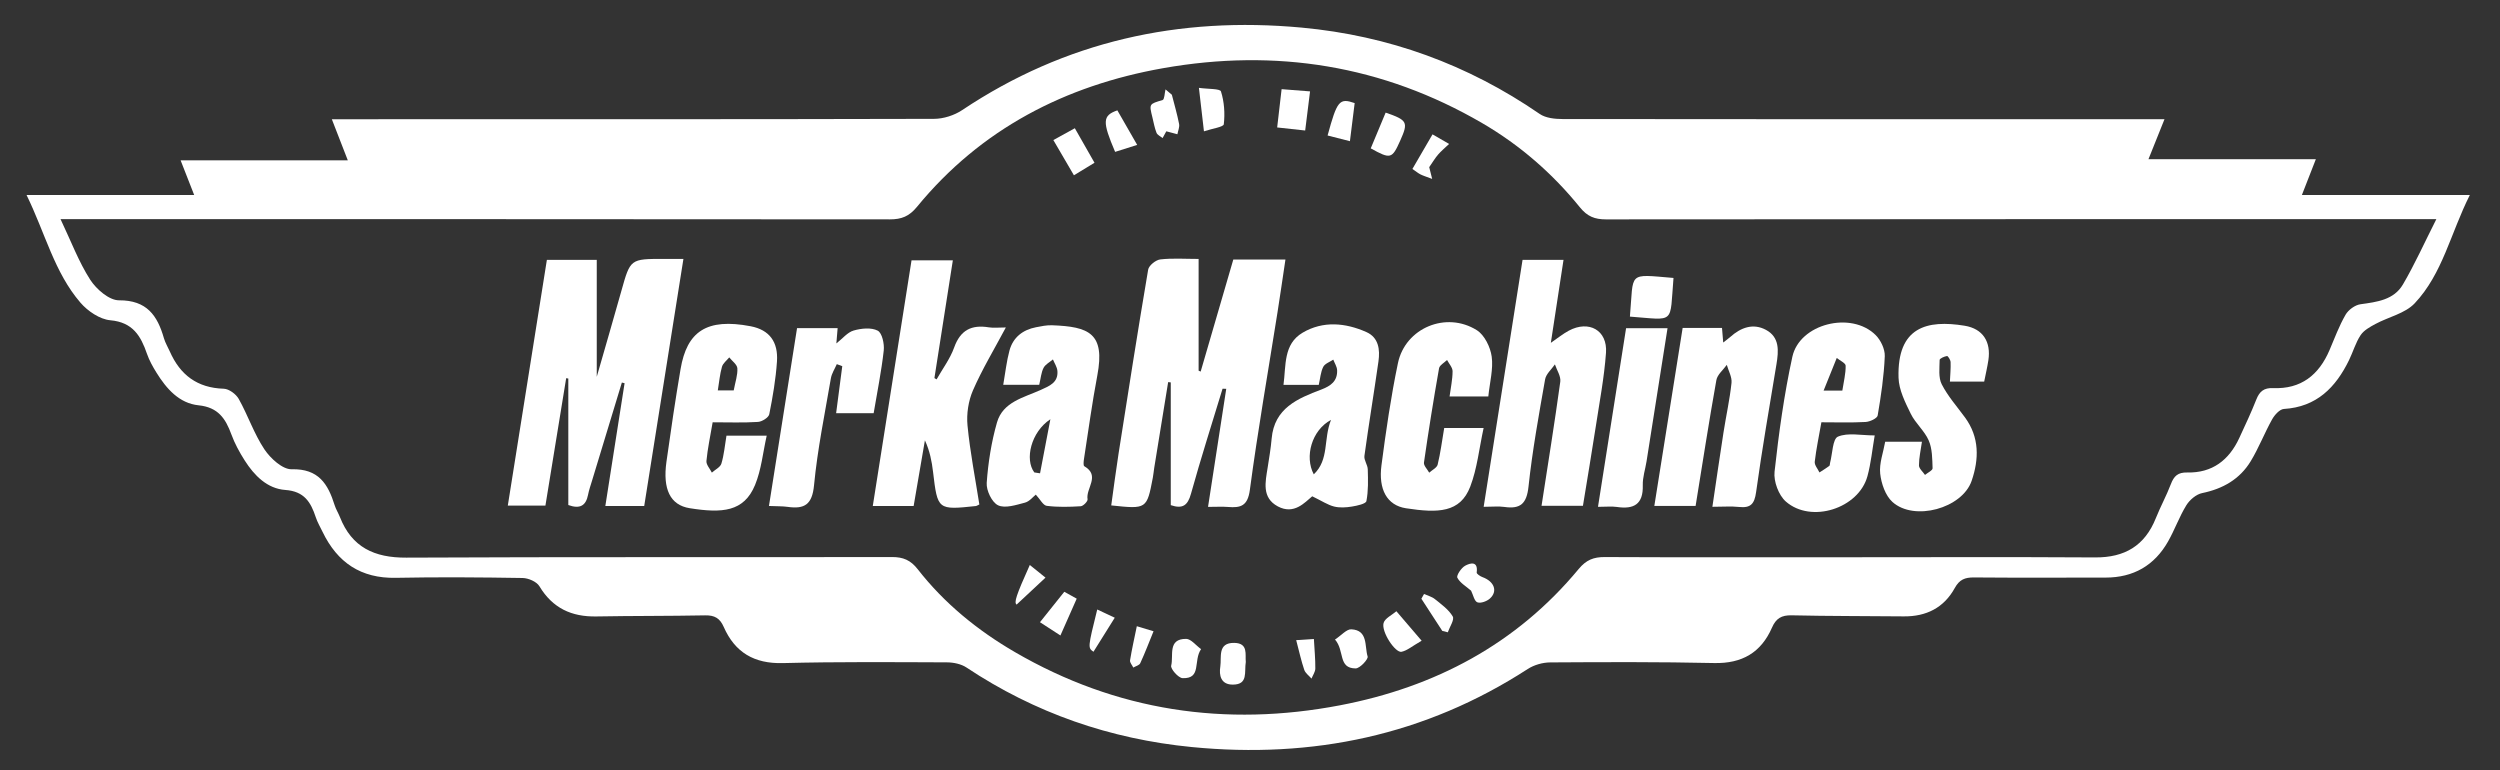
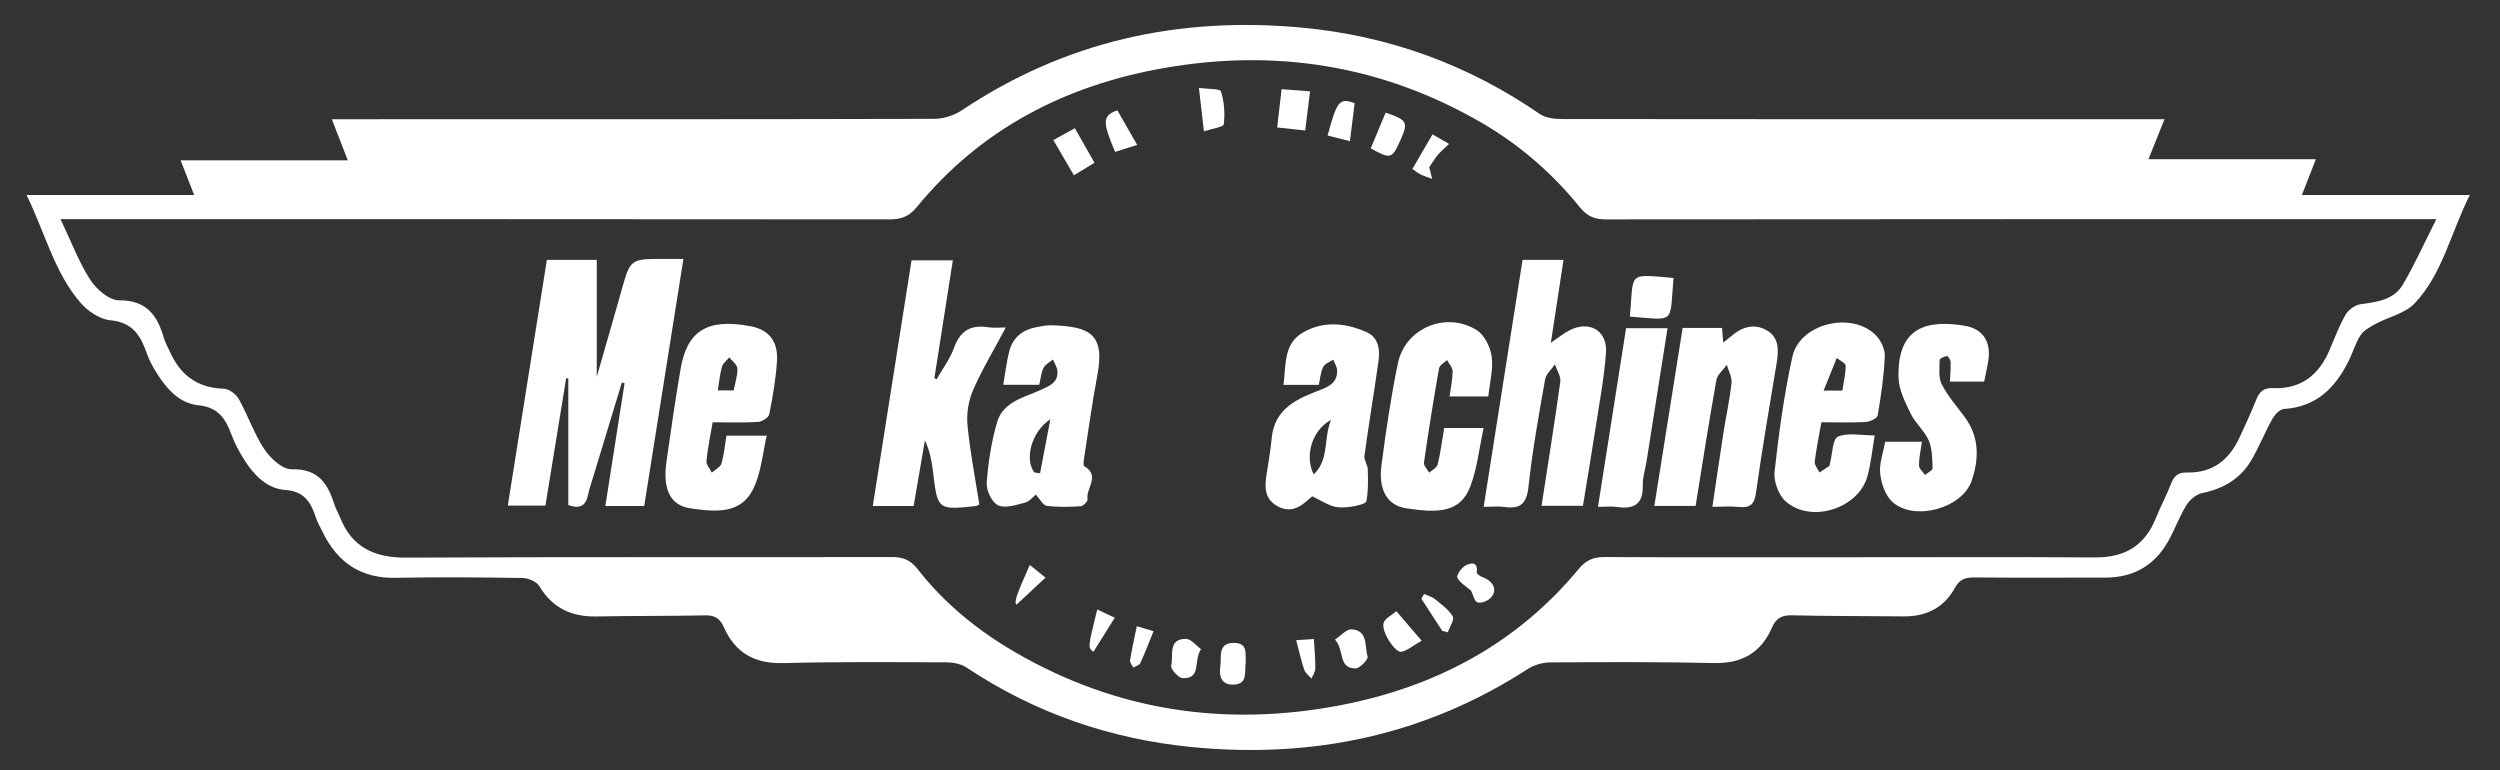
<svg xmlns="http://www.w3.org/2000/svg" version="1.1" id="Layer_1" x="0px" y="0px" width="769.461px" height="236.988px" viewBox="0 0 769.461 236.988" xml:space="preserve">
  <rect x="0" y="0" width="769.461" height="236.988" fill="#333333" stroke="none" />
  <g id="qME3bR.tif">
    <g>
      <path fill-rule="evenodd" clip-rule="evenodd" fill="#FFFFFF" d="M8.176,60.024c17.799,0,34.332,0,51.591,0 c-1.497-3.826-2.683-6.856-4.175-10.669c17.194,0,33.881,0,51.461,0c-1.799-4.631-3.254-8.375-4.917-12.656 c2.46,0,4.411,0,6.362,0c59.665-0.001,119.33,0.036,178.994-0.119c2.908-0.007,6.226-1.074,8.653-2.694 c31.763-21.21,66.724-28.89,104.48-25.39c26.764,2.481,51.131,11.346,73.271,26.577c1.836,1.262,4.637,1.562,6.99,1.566 c59.666,0.08,119.33,0.06,178.996,0.058c1.941,0,3.885,0,6.316,0c-1.686,4.207-3.15,7.856-4.934,12.308c17.26,0,33.936,0,51.52,0 c-1.57,4.025-2.793,7.164-4.297,11.018c17.246,0,33.811,0,51.691,0c-5.949,11.802-8.373,24.223-16.982,33.343 c-2.949,3.122-8.039,4.179-12.061,6.346c-1.68,0.905-3.574,1.945-4.576,3.452c-1.539,2.32-2.316,5.134-3.555,7.671 c-4.107,8.419-9.971,14.419-20.059,15.04c-1.295,0.079-2.865,1.847-3.629,3.212c-2.344,4.198-4.082,8.748-6.568,12.85 c-3.363,5.55-8.576,8.52-14.975,9.833c-1.826,0.375-3.826,2.085-4.846,3.738c-2.17,3.519-3.564,7.506-5.607,11.114 c-4.203,7.426-10.68,11.156-19.26,11.153c-13.5-0.003-27,0.076-40.498-0.044c-2.77-0.024-4.48,0.642-5.906,3.241 c-3.336,6.086-8.783,8.814-15.711,8.742c-11.496-0.119-22.996-0.062-34.488-0.328c-3.133-0.072-4.82,0.938-6.064,3.783 c-3.359,7.686-9.223,11.098-17.785,10.907c-16.824-0.374-33.66-0.302-50.49-0.196c-2.318,0.015-4.953,0.77-6.895,2.026 c-31.596,20.458-66.217,27.664-103.395,24.025c-25.135-2.46-48.279-10.463-69.349-24.477c-1.651-1.099-4.009-1.583-6.041-1.591 c-16.83-0.062-33.667-0.204-50.488,0.229c-8.81,0.226-14.746-3.277-18.194-11.131c-1.181-2.689-2.811-3.619-5.707-3.562 c-11.161,0.223-22.328,0.129-33.489,0.336c-7.643,0.143-13.482-2.553-17.535-9.298c-0.848-1.411-3.394-2.508-5.177-2.537 c-12.996-0.212-26.001-0.316-38.996-0.054c-10.786,0.219-18.011-4.705-22.568-14.148c-0.723-1.498-1.584-2.955-2.102-4.523 c-1.524-4.619-3.527-7.959-9.37-8.373c-5.563-0.395-9.549-4.448-12.5-9.09c-1.596-2.513-3.062-5.185-4.081-7.971 c-1.79-4.896-4.069-8.378-10.098-8.991c-5.975-0.607-9.903-5.107-12.974-10.061c-1.134-1.83-2.215-3.756-2.914-5.778 c-1.908-5.522-4.361-9.722-11.281-10.337c-3.24-0.289-6.955-2.812-9.194-5.409C16.717,83.819,13.935,71.804,8.176,60.024z M18.633,67.453c3.254,6.842,5.591,13.125,9.129,18.637c1.876,2.923,5.852,6.36,8.86,6.342 c8.573-0.051,11.823,4.682,13.833,11.676c0.409,1.423,1.221,2.729,1.825,4.098c3.186,7.216,8.457,11.192,16.591,11.437 c1.606,0.048,3.782,1.658,4.616,3.151c2.832,5.064,4.704,10.717,7.896,15.509c1.856,2.786,5.584,6.2,8.387,6.128 c8.288-0.214,11.185,4.539,13.226,11.058c0.394,1.26,1.133,2.407,1.619,3.644c3.665,9.322,10.597,12.545,20.421,12.496 c49.826-0.25,99.653-0.088,149.479-0.184c3.467-0.006,5.747,0.937,7.959,3.771c8.186,10.492,18.394,18.793,29.847,25.456 c31.264,18.189,64.856,23.156,100.139,16.4c29.152-5.583,54.246-18.796,73.434-41.95c2.307-2.782,4.574-3.689,8.006-3.673 c23.828,0.118,47.66,0.063,71.49,0.062c26.496-0.002,52.992-0.115,79.488,0.051c9.082,0.057,15.27-3.607,18.654-12.082 c1.416-3.548,3.275-6.923,4.631-10.49c0.945-2.486,2.168-3.64,5.047-3.571c7.672,0.18,12.846-3.795,15.996-10.597 c1.816-3.924,3.668-7.841,5.252-11.86c0.986-2.5,2.344-3.634,5.172-3.514c8.564,0.364,14.082-4.026,17.35-11.676 c1.568-3.669,2.955-7.453,4.936-10.891c0.867-1.506,2.912-3.008,4.6-3.241c5.074-0.7,10.27-1.326,13.061-6.083 c3.65-6.228,6.623-12.854,10.289-20.103c-2.996,0-4.807,0-6.615,0c-82.99,0-165.979-0.02-248.969,0.066 c-3.463,0.004-5.74-0.905-8-3.696c-8.447-10.438-18.482-19.175-30.111-25.946c-30.625-17.829-63.605-23.024-98.214-16.888 c-30.066,5.332-56.053,18.68-75.73,42.679c-2.415,2.946-4.773,3.853-8.366,3.849c-82.823-0.083-165.645-0.065-248.468-0.066 C23.572,67.453,21.752,67.453,18.633,67.453z" />
-       <path fill-rule="evenodd" clip-rule="evenodd" fill="#FFFFFF" d="M376.282,119.642c-3.273,10.778-6.711,21.51-9.727,32.359 c-0.996,3.578-2.566,4.709-6.212,3.477c0-12.557,0-25.169,0-37.782c-0.268-0.031-0.535-0.062-0.803-0.093 c-1.434,8.819-2.869,17.639-4.297,26.459c-0.159,0.985-0.234,1.985-0.421,2.962c-1.854,9.689-1.858,9.688-12.801,8.532 c0.748-5.323,1.423-10.654,2.255-15.959c2.96-18.882,5.912-37.766,9.108-56.608c0.215-1.271,2.338-2.981,3.73-3.143 c3.768-0.438,7.62-0.15,11.799-0.15c0,11.641,0,23.017,0,34.392c0.209,0.093,0.42,0.186,0.631,0.278 c3.348-11.493,6.695-22.986,10.047-34.491c5.26,0,10.223,0,16.047,0c-0.84,5.598-1.602,10.92-2.441,16.229 c-2.883,18.216-6.068,36.39-8.51,54.665c-0.664,4.968-2.805,5.586-6.727,5.266c-1.779-0.146-3.582-0.024-6.148-0.024 c1.936-12.554,3.77-24.447,5.604-36.34C377.04,119.661,376.661,119.651,376.282,119.642z" />
      <path fill-rule="evenodd" clip-rule="evenodd" fill="#FFFFFF" d="M198.278,155.747c-4.177,0-7.782,0-11.966,0 c2.001-12.765,3.963-25.284,5.925-37.802c-0.279-0.068-0.559-0.136-0.838-0.204c-3.063,10.079-6.13,20.158-9.188,30.238 c-0.433,1.428-0.932,2.848-1.215,4.308c-0.639,3.286-2.417,4.481-6.077,3.158c0-12.862,0-25.896,0-38.931 c-0.219-0.04-0.438-0.08-0.657-0.119c-2.109,12.946-4.218,25.892-6.389,39.217c-3.75,0-7.467,0-11.577,0 c4.024-25.31,8.006-50.348,12.027-75.635c5.233,0,10.301,0,15.349,0c0,11.645,0,23.032,0,35.996 c2.8-9.755,5.237-18.103,7.588-26.475c2.755-9.812,2.723-9.82,13.085-9.807c1.806,0.002,3.612,0,6.003,0 C206.279,105.328,202.29,130.466,198.278,155.747z" />
      <path fill-rule="evenodd" clip-rule="evenodd" fill="#FFFFFF" d="M468.62,79.975c4.217,0,8.141,0,12.607,0 c-1.293,8.464-2.557,16.736-3.902,25.542c2.094-1.434,3.709-2.766,5.52-3.738c6.199-3.328,11.957-0.123,11.455,6.814 c-0.553,7.601-1.984,15.143-3.145,22.694c-1.234,8.043-2.598,16.065-3.951,24.384c-4.285,0-8.348,0-12.742,0 c1.998-12.972,4.033-25.562,5.768-38.193c0.23-1.667-1.064-3.544-1.652-5.324c-1.043,1.531-2.732,2.949-3.023,4.612 c-1.924,10.96-3.928,21.933-5.104,32.987c-0.559,5.266-2.482,6.99-7.432,6.273c-1.781-0.258-3.631-0.041-6.371-0.041 C460.647,130.595,464.584,105.6,468.62,79.975z" />
      <path fill-rule="evenodd" clip-rule="evenodd" fill="#FFFFFF" d="M301.429,155.272c-0.72,0.338-0.865,0.455-1.022,0.473 c-11.816,1.258-11.839,1.213-13.231-10.524c-0.384-3.233-1.002-6.439-2.503-9.692c-1.145,6.67-2.289,13.34-3.468,20.213 c-4.103,0-7.872,0-12.576,0c3.979-25.222,7.92-50.212,11.927-75.616c4.058,0,8.107,0,12.714,0 c-1.897,12.132-3.783,24.185-5.669,36.238c0.222,0.136,0.443,0.271,0.665,0.406c1.844-3.265,4.172-6.356,5.417-9.835 c1.918-5.358,5.356-7.06,10.663-6.186c1.434,0.236,2.939,0.036,5.24,0.036c-3.622,6.803-7.304,12.888-10.118,19.351 c-1.421,3.263-2.025,7.283-1.682,10.833C298.582,139.173,300.183,147.3,301.429,155.272z" />
      <path fill-rule="evenodd" clip-rule="evenodd" fill="#FFFFFF" d="M521.881,155.714c-4.377,0-8.309,0-12.703,0 c2.941-18.485,5.824-36.611,8.713-54.773c4.389,0,8.193,0,12.117,0c0.117,1.422,0.223,2.693,0.371,4.484 c0.965-0.759,1.605-1.209,2.186-1.728c3.23-2.883,6.982-4.297,10.945-2.183c4.27,2.278,3.939,6.457,3.26,10.578 c-2.166,13.118-4.453,26.22-6.271,39.387c-0.506,3.662-1.693,4.936-5.258,4.556c-2.441-0.261-4.934-0.05-8.195-0.05 c1.184-7.961,2.254-15.429,3.418-22.883c0.795-5.091,1.926-10.14,2.469-15.254c0.189-1.777-0.93-3.693-1.451-5.546 c-1.107,1.558-2.91,2.992-3.213,4.694C525.995,129.733,524.018,142.523,521.881,155.714z" />
      <path fill-rule="evenodd" clip-rule="evenodd" fill="#FFFFFF" d="M319.858,118.428c-3.644,0-7.078,0-11.075,0 c0.661-3.759,1.017-7.222,1.917-10.537c1.099-4.042,4.066-6.371,8.156-7.171c1.629-0.319,3.307-0.669,4.947-0.609 c11.377,0.42,16.395,2.457,13.935,15.447c-1.605,8.48-2.763,17.046-4.085,25.58c-0.122,0.791-0.285,2.143,0.081,2.355 c5.039,2.927,0.406,6.826,1.005,10.177c0.108,0.604-1.32,2.095-2.103,2.143c-3.479,0.214-7.016,0.312-10.458-0.123 c-1.13-0.143-2.039-2.021-3.37-3.451c-0.831,0.644-1.948,2.105-3.351,2.468c-2.719,0.704-6.094,1.84-8.262,0.815 c-1.903-0.898-3.663-4.585-3.5-6.9c0.441-6.25,1.437-12.57,3.16-18.591c1.824-6.371,8.286-7.667,13.501-10.034 c2.694-1.223,5.376-2.261,5.103-5.816c-0.094-1.213-0.899-2.372-1.38-3.556c-0.992,0.853-2.336,1.524-2.889,2.602 C320.456,114.663,320.337,116.415,319.858,118.428z M318.348,145.407c0.588,0.09,1.175,0.18,1.762,0.27 c0.991-5.189,1.982-10.378,3.18-16.646C317.312,132.968,315.336,141.419,318.348,145.407z" />
      <path fill-rule="evenodd" clip-rule="evenodd" fill="#FFFFFF" d="M403.883,152.749c-2.26,1.864-5.586,5.799-10.596,3.109 c-5.004-2.688-3.82-7.514-3.115-11.99c0.465-2.953,0.963-5.91,1.223-8.884c0.82-9.378,8.025-12.342,15.264-15.082 c2.977-1.126,5.002-2.62,4.887-5.932c-0.037-1.106-0.77-2.189-1.186-3.283c-1.064,0.726-2.58,1.224-3.088,2.23 c-0.799,1.585-0.916,3.512-1.379,5.539c-3.393,0-6.826,0-10.857,0c0.811-6.002-0.076-12.551,5.916-16.075 c6.256-3.679,13.164-3.054,19.637-0.157c3.734,1.671,4.193,5.384,3.676,9.011c-1.383,9.702-2.986,19.373-4.32,29.081 c-0.178,1.304,0.988,2.745,1.029,4.136c0.094,3.269,0.197,6.608-0.42,9.779c-0.164,0.844-2.885,1.427-4.504,1.688 c-1.785,0.289-3.74,0.415-5.459-0.021C408.651,155.405,406.889,154.206,403.883,152.749z M409.667,129.229 c-5.943,3.191-8.207,11.328-5.305,16.771C409.168,141.4,407.268,135.246,409.667,129.229z" />
      <path fill-rule="evenodd" clip-rule="evenodd" fill="#FFFFFF" d="M219.343,129.975c-0.743,4.375-1.559,8.12-1.914,11.908 c-0.105,1.131,1.078,2.384,1.671,3.58c1.014-0.912,2.59-1.653,2.931-2.771c0.814-2.67,1.045-5.518,1.562-8.595 c3.821,0,7.589,0,12.386,0c-1.163,5.148-1.644,10.456-3.582,15.162c-3.42,8.307-10.137,8.746-20.124,7.156 c-6.062-0.967-8.313-5.949-7.159-14.237c1.33-9.542,2.742-19.077,4.352-28.576c1.957-11.537,7.985-15.79,21.567-13.188 c5.846,1.12,8.509,4.873,8.106,10.836c-0.368,5.451-1.293,10.886-2.37,16.249c-0.204,1.017-2.225,2.283-3.477,2.364 C228.829,130.149,224.333,129.975,219.343,129.975z M225.825,120.164c0.486-2.608,1.251-4.734,1.123-6.804 c-0.073-1.168-1.617-2.245-2.498-3.362c-0.773,0.955-1.928,1.801-2.239,2.889c-0.649,2.271-0.853,4.668-1.282,7.277 C222.954,120.164,224.211,120.164,225.825,120.164z" />
      <path fill-rule="evenodd" clip-rule="evenodd" fill="#FFFFFF" d="M560.596,129.971c-0.77,4.363-1.596,8.231-2.045,12.143 c-0.117,1.031,0.934,2.196,1.449,3.299c1.016-0.662,2.055-1.292,3.029-2.01c0.201-0.149,0.154-0.625,0.24-0.946 c0.75-2.814,0.768-7.367,2.416-8.066c3.084-1.306,7.113-0.375,11.318-0.375c-0.74,4.281-1.133,8.512-2.234,12.551 c-2.703,9.921-17.309,14.638-25.117,7.798c-2.215-1.941-3.797-6.206-3.473-9.163c1.303-11.858,2.938-23.737,5.479-35.384 c2.223-10.194,18.111-14.14,25.617-6.706c1.592,1.577,2.916,4.356,2.828,6.52c-0.248,6.109-1.152,12.211-2.184,18.249 c-0.15,0.882-2.385,1.922-3.705,1.996C569.768,130.125,565.299,129.971,560.596,129.971z M567.042,120.226 c0.428-2.808,1.064-5.245,1.02-7.67c-0.016-0.81-1.777-1.586-2.74-2.378c-1.258,3.122-2.516,6.244-4.047,10.049 C563.959,120.226,565.221,120.226,567.042,120.226z" />
      <path fill-rule="evenodd" clip-rule="evenodd" fill="#FFFFFF" d="M444.506,131.723c3.986,0,7.586,0,12.131,0 c-1.377,6.302-1.979,12.459-4.111,18.03c-3.102,8.098-9.91,8.195-19.787,6.682c-5.854-0.896-8.521-5.809-7.547-13.218 c1.383-10.528,2.9-21.068,5.072-31.454c2.258-10.812,14.842-16.065,24.283-10.13c2.359,1.484,4.168,5.191,4.572,8.106 c0.529,3.823-0.584,7.875-1.039,12.279c-3.938,0-7.637,0-11.924,0c0.35-2.634,0.916-5.191,0.926-7.75 c0.004-1.154-1.102-2.312-1.703-3.469c-0.852,0.85-2.291,1.596-2.463,2.565c-1.699,9.641-3.248,19.31-4.643,29 c-0.135,0.942,1.045,2.074,1.615,3.118c0.898-0.82,2.357-1.504,2.6-2.486C443.354,139.464,443.809,135.83,444.506,131.723z" />
      <path fill-rule="evenodd" clip-rule="evenodd" fill="#FFFFFF" d="M580.233,135.95c3.781,0,7.244,0,11.314,0 c-0.355,2.529-0.916,4.908-0.916,7.288c-0.002,0.978,1.201,1.958,1.855,2.936c0.82-0.685,2.357-1.394,2.334-2.05 c-0.098-2.876-0.076-5.985-1.182-8.541c-1.293-2.987-4.104-5.297-5.543-8.248c-1.705-3.494-3.643-7.328-3.754-11.066 c-0.465-15.67,8.781-17.903,20.342-16.017c5.666,0.924,8.156,5.004,7.312,10.588c-0.32,2.114-0.816,4.201-1.293,6.616 c-3.416,0-6.82,0-10.551,0c0.096-2.117,0.291-4.071,0.213-6.015c-0.025-0.672-0.816-1.908-1.105-1.865 c-0.836,0.124-2.264,0.761-2.27,1.21c-0.029,2.523-0.418,5.414,0.648,7.496c1.877,3.66,4.695,6.841,7.156,10.197 c4.48,6.111,4.338,12.822,2.047,19.512c-2.902,8.477-17.691,12.543-24.383,6.494c-2.168-1.959-3.428-5.655-3.762-8.704 C578.354,142.636,579.639,139.311,580.233,135.95z" />
-       <path fill-rule="evenodd" clip-rule="evenodd" fill="#FFFFFF" d="M236.674,155.73c2.941-18.624,5.78-36.598,8.645-54.736 c4.251,0,8.21,0,12.49,0c-0.123,1.476-0.249,3.003-0.391,4.71c1.919-1.503,3.42-3.427,5.317-3.973 c2.347-0.675,5.437-0.996,7.414,0.042c1.359,0.713,2.079,4.074,1.853,6.115c-0.709,6.392-2.002,12.719-3.107,19.298 c-3.788,0-7.389,0-11.549,0c0.645-4.945,1.267-9.715,1.89-14.485c-0.56-0.208-1.12-0.415-1.681-0.623 c-0.625,1.454-1.565,2.854-1.825,4.372c-1.875,10.952-4.13,21.878-5.184,32.916c-0.567,5.939-2.925,7.375-8.097,6.643 C240.842,155.782,239.193,155.841,236.674,155.73z" />
      <path fill-rule="evenodd" clip-rule="evenodd" fill="#FFFFFF" d="M500.481,101.023c4.533,0,8.473,0,12.758,0 c-2.184,13.858-4.316,27.424-6.459,40.987c-0.389,2.454-1.227,4.912-1.156,7.347c0.172,5.848-2.734,7.454-7.977,6.676 c-1.605-0.238-3.275-0.037-5.811-0.037C494.758,137.422,497.596,119.369,500.481,101.023z" />
      <path fill-rule="evenodd" clip-rule="evenodd" fill="#FFFFFF" d="M515.077,85.547c-1.201,14.407,0.719,12.958-13.416,11.899 C502.885,83.539,500.719,84.356,515.077,85.547z" />
      <path fill-rule="evenodd" clip-rule="evenodd" fill="#FFFFFF" d="M403.213,28.128c-0.537,4.313-1.021,8.208-1.498,12.041 c-2.93-0.32-5.488-0.599-8.621-0.94c0.439-3.792,0.887-7.662,1.365-11.783C397.34,27.671,400.012,27.879,403.213,28.128z" />
      <path fill-rule="evenodd" clip-rule="evenodd" fill="#FFFFFF" d="M324.205,43.109c2.489-1.372,4.334-2.388,6.611-3.643 c2.015,3.537,3.959,6.952,6.053,10.627c-2.043,1.245-3.935,2.397-6.335,3.859C328.417,50.327,326.379,46.834,324.205,43.109z" />
      <path fill-rule="evenodd" clip-rule="evenodd" fill="#FFFFFF" d="M383.438,203.727c-0.508,3.131,0.805,6.946-3.947,6.987 c-3.76,0.032-4.32-2.871-3.9-5.537c0.451-2.852-0.961-7.416,4.34-7.305C384.297,197.963,383.178,201.519,383.438,203.727z" />
      <path fill-rule="evenodd" clip-rule="evenodd" fill="#FFFFFF" d="M369.008,27.043c2.814,0.402,6.506,0.211,6.787,1.1 c1.008,3.18,1.256,6.771,0.871,10.101c-0.098,0.855-3.568,1.322-6.109,2.175C370.02,35.771,369.571,31.904,369.008,27.043z" />
      <path fill-rule="evenodd" clip-rule="evenodd" fill="#FFFFFF" d="M437.561,197.209c-2.92,1.666-4.451,3.042-6.193,3.4 c-1.932,0.396-6.271-6.166-5.523-8.857c0.404-1.46,2.57-2.433,3.941-3.624C432.086,190.815,434.389,193.504,437.561,197.209z" />
      <path fill-rule="evenodd" clip-rule="evenodd" fill="#FFFFFF" d="M426.481,34.658c6.715,2.324,7.012,2.958,4.521,8.542 c-2.557,5.733-2.969,5.861-9.111,2.465C423.368,42.121,424.868,38.525,426.481,34.658z" />
      <path fill-rule="evenodd" clip-rule="evenodd" fill="#FFFFFF" d="M369.672,199.79c-2.475,3.577,0.262,9.162-5.697,8.932 c-1.295-0.049-3.757-2.869-3.503-3.849c0.791-3.052-1.178-8.274,4.607-8.238C366.569,196.645,368.049,198.618,369.672,199.79z" />
      <path fill-rule="evenodd" clip-rule="evenodd" fill="#FFFFFF" d="M410.889,196.842c2.012-1.325,3.561-3.218,5.016-3.149 c5.244,0.246,4.055,5.246,5.031,8.364c0.258,0.823-2.391,3.681-3.693,3.673C411.764,205.7,413.913,200.245,410.889,196.842z" />
-       <path fill-rule="evenodd" clip-rule="evenodd" fill="#FFFFFF" d="M358.975,40.412c-0.345,0.625-0.747,1.356-1.149,2.088 c-0.644-0.536-1.597-0.95-1.869-1.634c-0.606-1.519-0.878-3.171-1.272-4.772c-1.031-4.177-0.994-4.064,3.155-5.31 c0.571-0.171,0.604-2.134,0.888-3.268c0.651,0.547,1.303,1.095,1.953,1.642c0.763,2.994,1.631,5.968,2.225,8.995 c0.193,0.983-0.328,2.107-0.523,3.167C361.28,41.026,360.179,40.733,358.975,40.412z" />
      <path fill-rule="evenodd" clip-rule="evenodd" fill="#FFFFFF" d="M452.78,181.804c-1.504-1.316-3.393-2.377-4.229-3.985 c-0.357-0.688,1.199-3.04,2.398-3.696c1.525-0.834,4.049-1.583,3.553,2.093c-0.053,0.396,1.068,1.155,1.768,1.409 c3.633,1.32,4.807,4.355,2.279,6.612c-0.945,0.845-2.824,1.532-3.842,1.146C453.776,185.028,453.432,183.127,452.78,181.804z" />
      <path fill-rule="evenodd" clip-rule="evenodd" fill="#FFFFFF" d="M416.946,31.728c-0.516,4.155-0.98,7.88-1.459,11.73 c-2.619-0.668-4.75-1.212-6.873-1.754C411.547,30.949,412.239,30.101,416.946,31.728z" />
-       <path fill-rule="evenodd" clip-rule="evenodd" fill="#FFFFFF" d="M326.382,195.59c-2.275-1.476-4.072-2.642-6.296-4.083 c2.468-3.088,4.907-6.138,7.488-9.365c1.26,0.699,2.359,1.309,3.82,2.119C329.684,188.128,328.051,191.818,326.382,195.59z" />
      <path fill-rule="evenodd" clip-rule="evenodd" fill="#FFFFFF" d="M350.008,44.6c-2.642,0.834-4.714,1.49-6.793,2.146 c-3.972-9.334-3.907-11.162,0.689-12.781C345.829,37.318,347.778,40.715,350.008,44.6z" />
      <path fill-rule="evenodd" clip-rule="evenodd" fill="#FFFFFF" d="M439.891,51.45c0.082,0.325,0.389,1.547,0.906,3.614 c-1.854-0.702-2.758-0.965-3.584-1.381c-0.725-0.364-1.361-0.901-2.5-1.678c2.027-3.488,3.988-6.86,6.193-10.65 c1.734,1.001,3.234,1.869,5.1,2.946c-1.344,1.284-2.465,2.206-3.396,3.29C441.702,48.646,440.989,49.87,439.891,51.45z" />
      <path fill-rule="evenodd" clip-rule="evenodd" fill="#FFFFFF" d="M316.958,173.892c1.857,1.496,3.346,2.695,4.83,3.891 c-3.129,2.921-5.994,5.596-8.891,8.299C312.066,185.439,312.687,183.401,316.958,173.892z" />
      <path fill-rule="evenodd" clip-rule="evenodd" fill="#FFFFFF" d="M336.553,200.603c-1.75-1.232-1.75-1.232,1.158-13.01 c1.907,0.895,3.715,1.742,5.396,2.53C340.751,193.888,338.649,197.244,336.553,200.603z" />
      <path fill-rule="evenodd" clip-rule="evenodd" fill="#FFFFFF" d="M438.29,182.822c1.129,0.512,2.42,0.821,3.352,1.577 c1.994,1.619,4.248,3.207,5.49,5.337c0.58,0.991-0.949,3.214-1.521,4.878c-0.568-0.146-1.135-0.291-1.701-0.436 c-2.145-3.297-4.287-6.596-6.432-9.894C437.749,183.798,438.018,183.31,438.29,182.822z" />
      <path fill-rule="evenodd" clip-rule="evenodd" fill="#FFFFFF" d="M349.896,192.737c1.607,0.484,3.409,1.029,5.147,1.554 c-1.425,3.491-2.649,6.716-4.092,9.84c-0.294,0.638-1.404,0.899-2.139,1.335c-0.355-0.745-1.107-1.555-0.999-2.225 C348.367,199.815,349.142,196.427,349.896,192.737z" />
      <path fill-rule="evenodd" clip-rule="evenodd" fill="#FFFFFF" d="M398.946,197.023c2.002-0.128,3.898-0.248,5.449-0.347 c0.188,3.365,0.469,6.227,0.439,9.086c-0.01,1.037-0.762,2.066-1.176,3.1c-0.764-0.889-1.873-1.66-2.227-2.69 C400.499,203.452,399.895,200.618,398.946,197.023z" />
    </g>
  </g>
</svg>